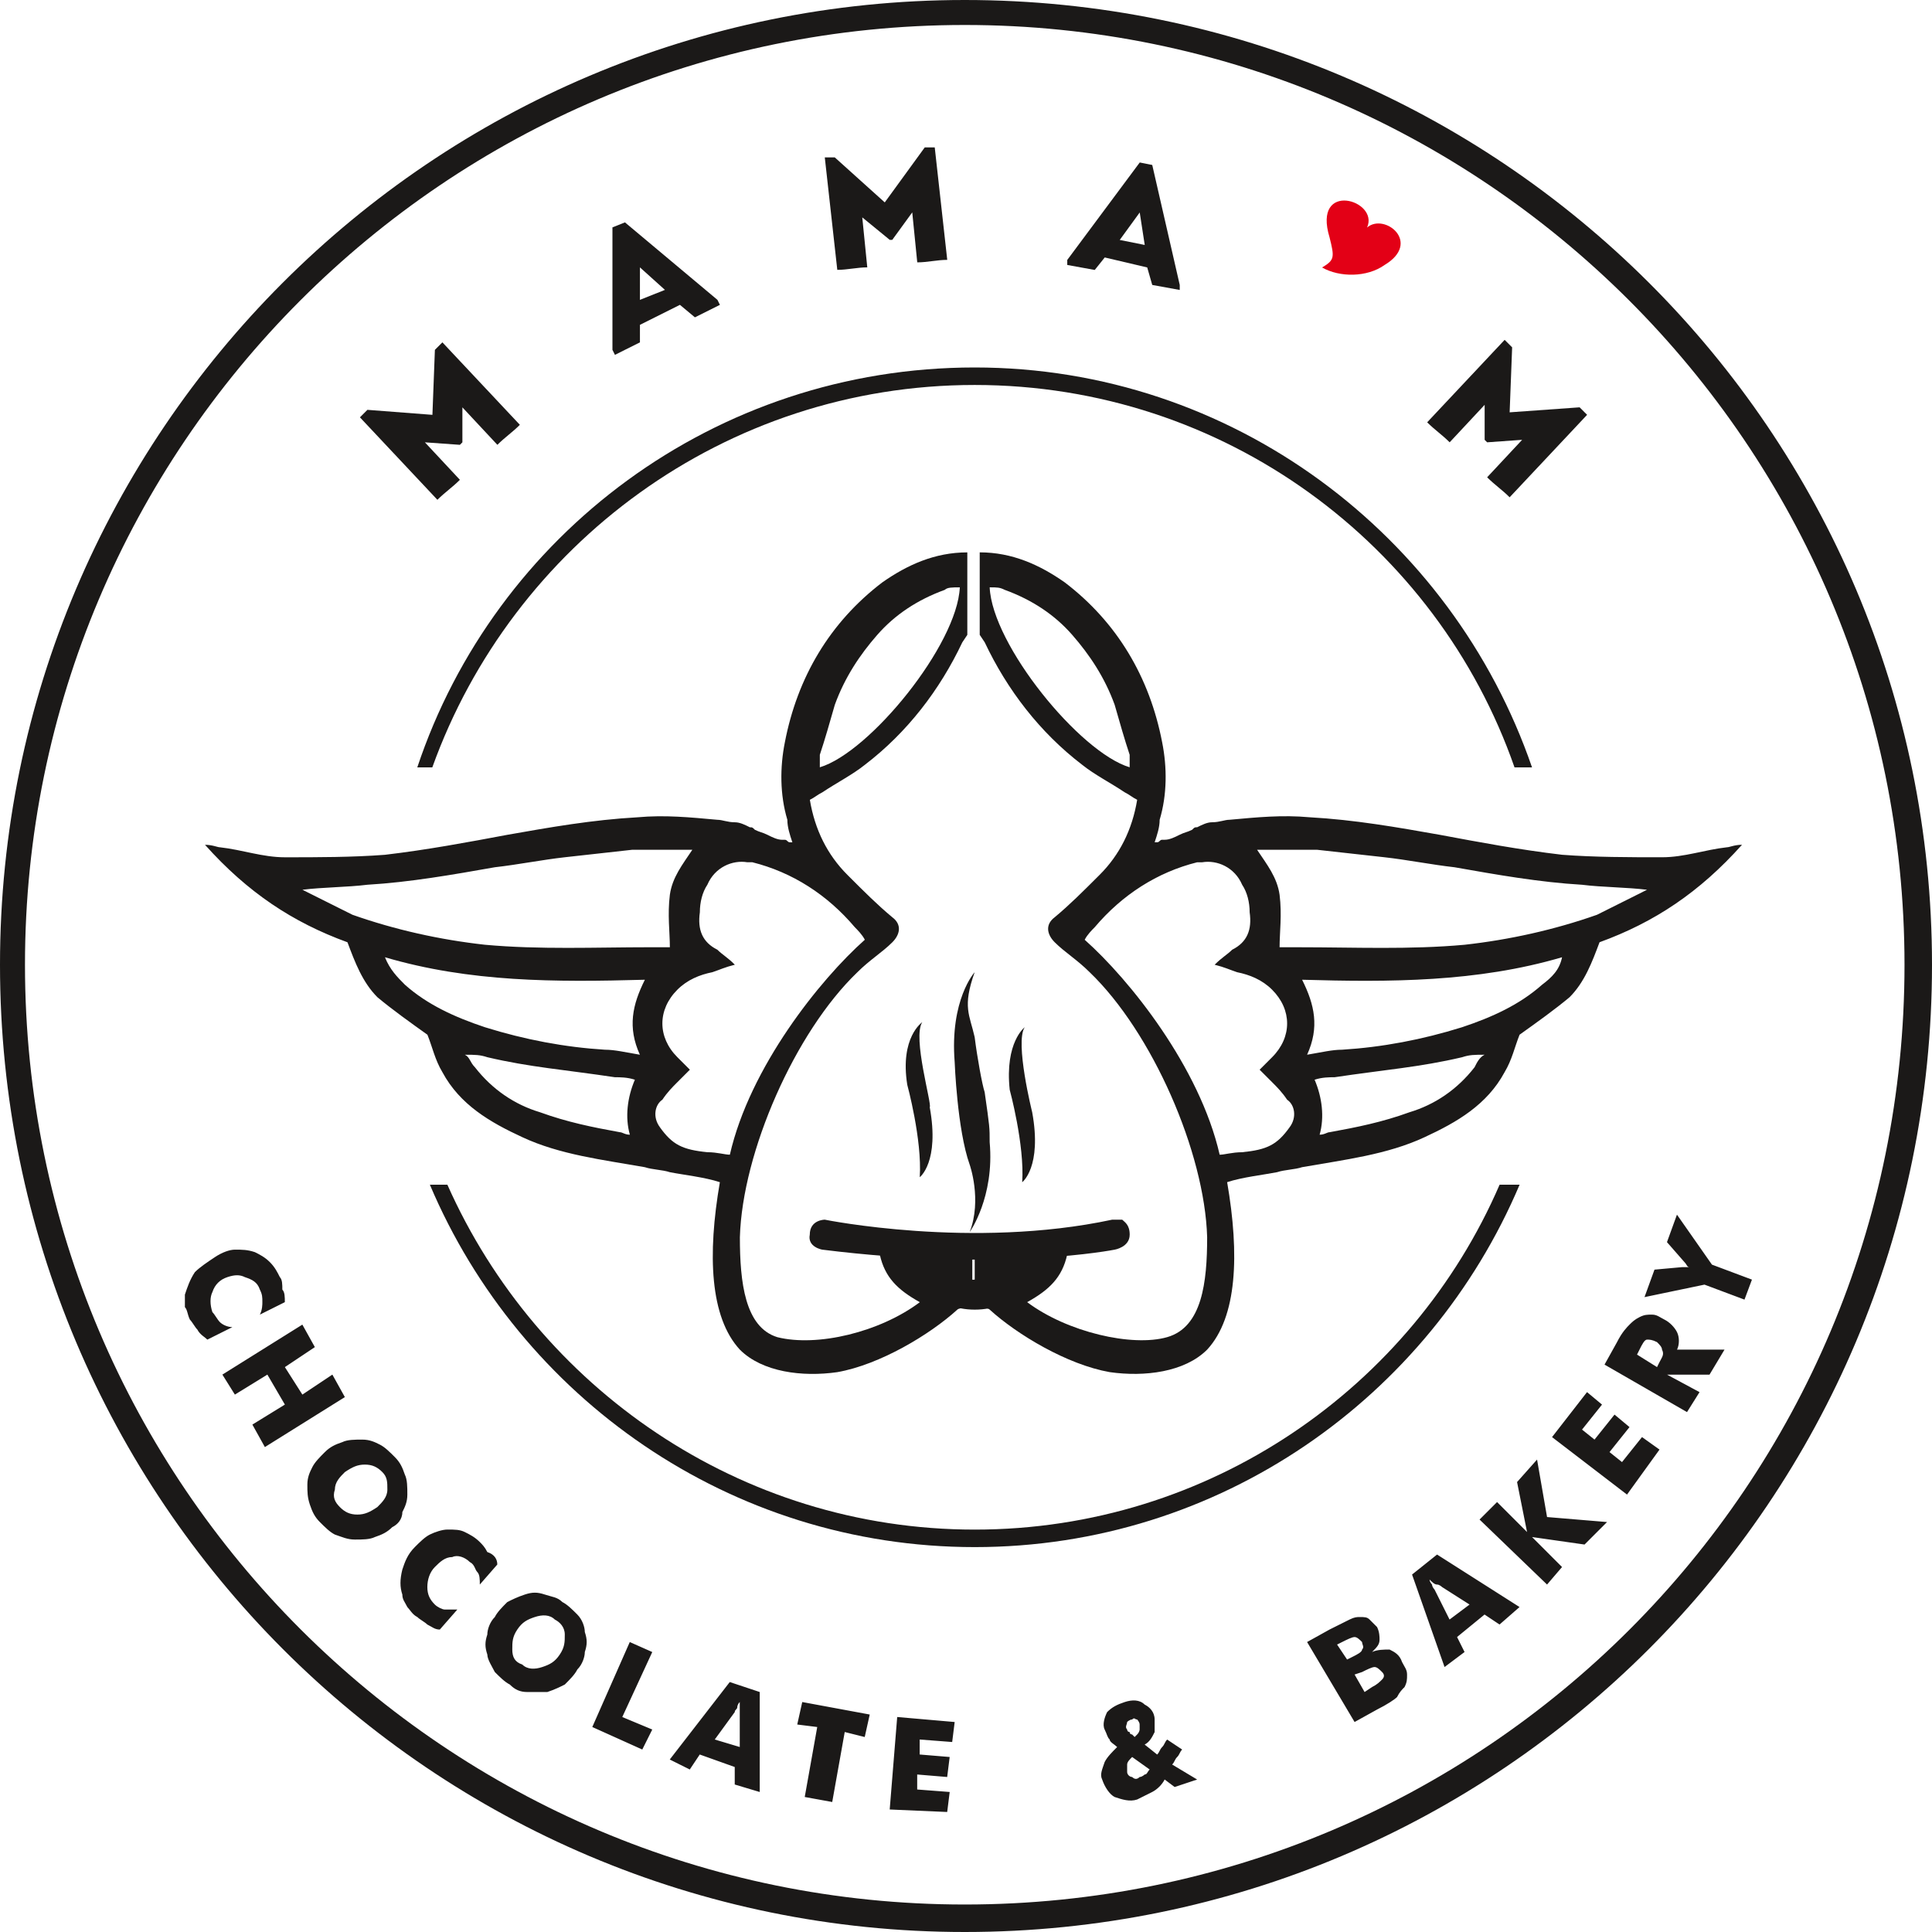
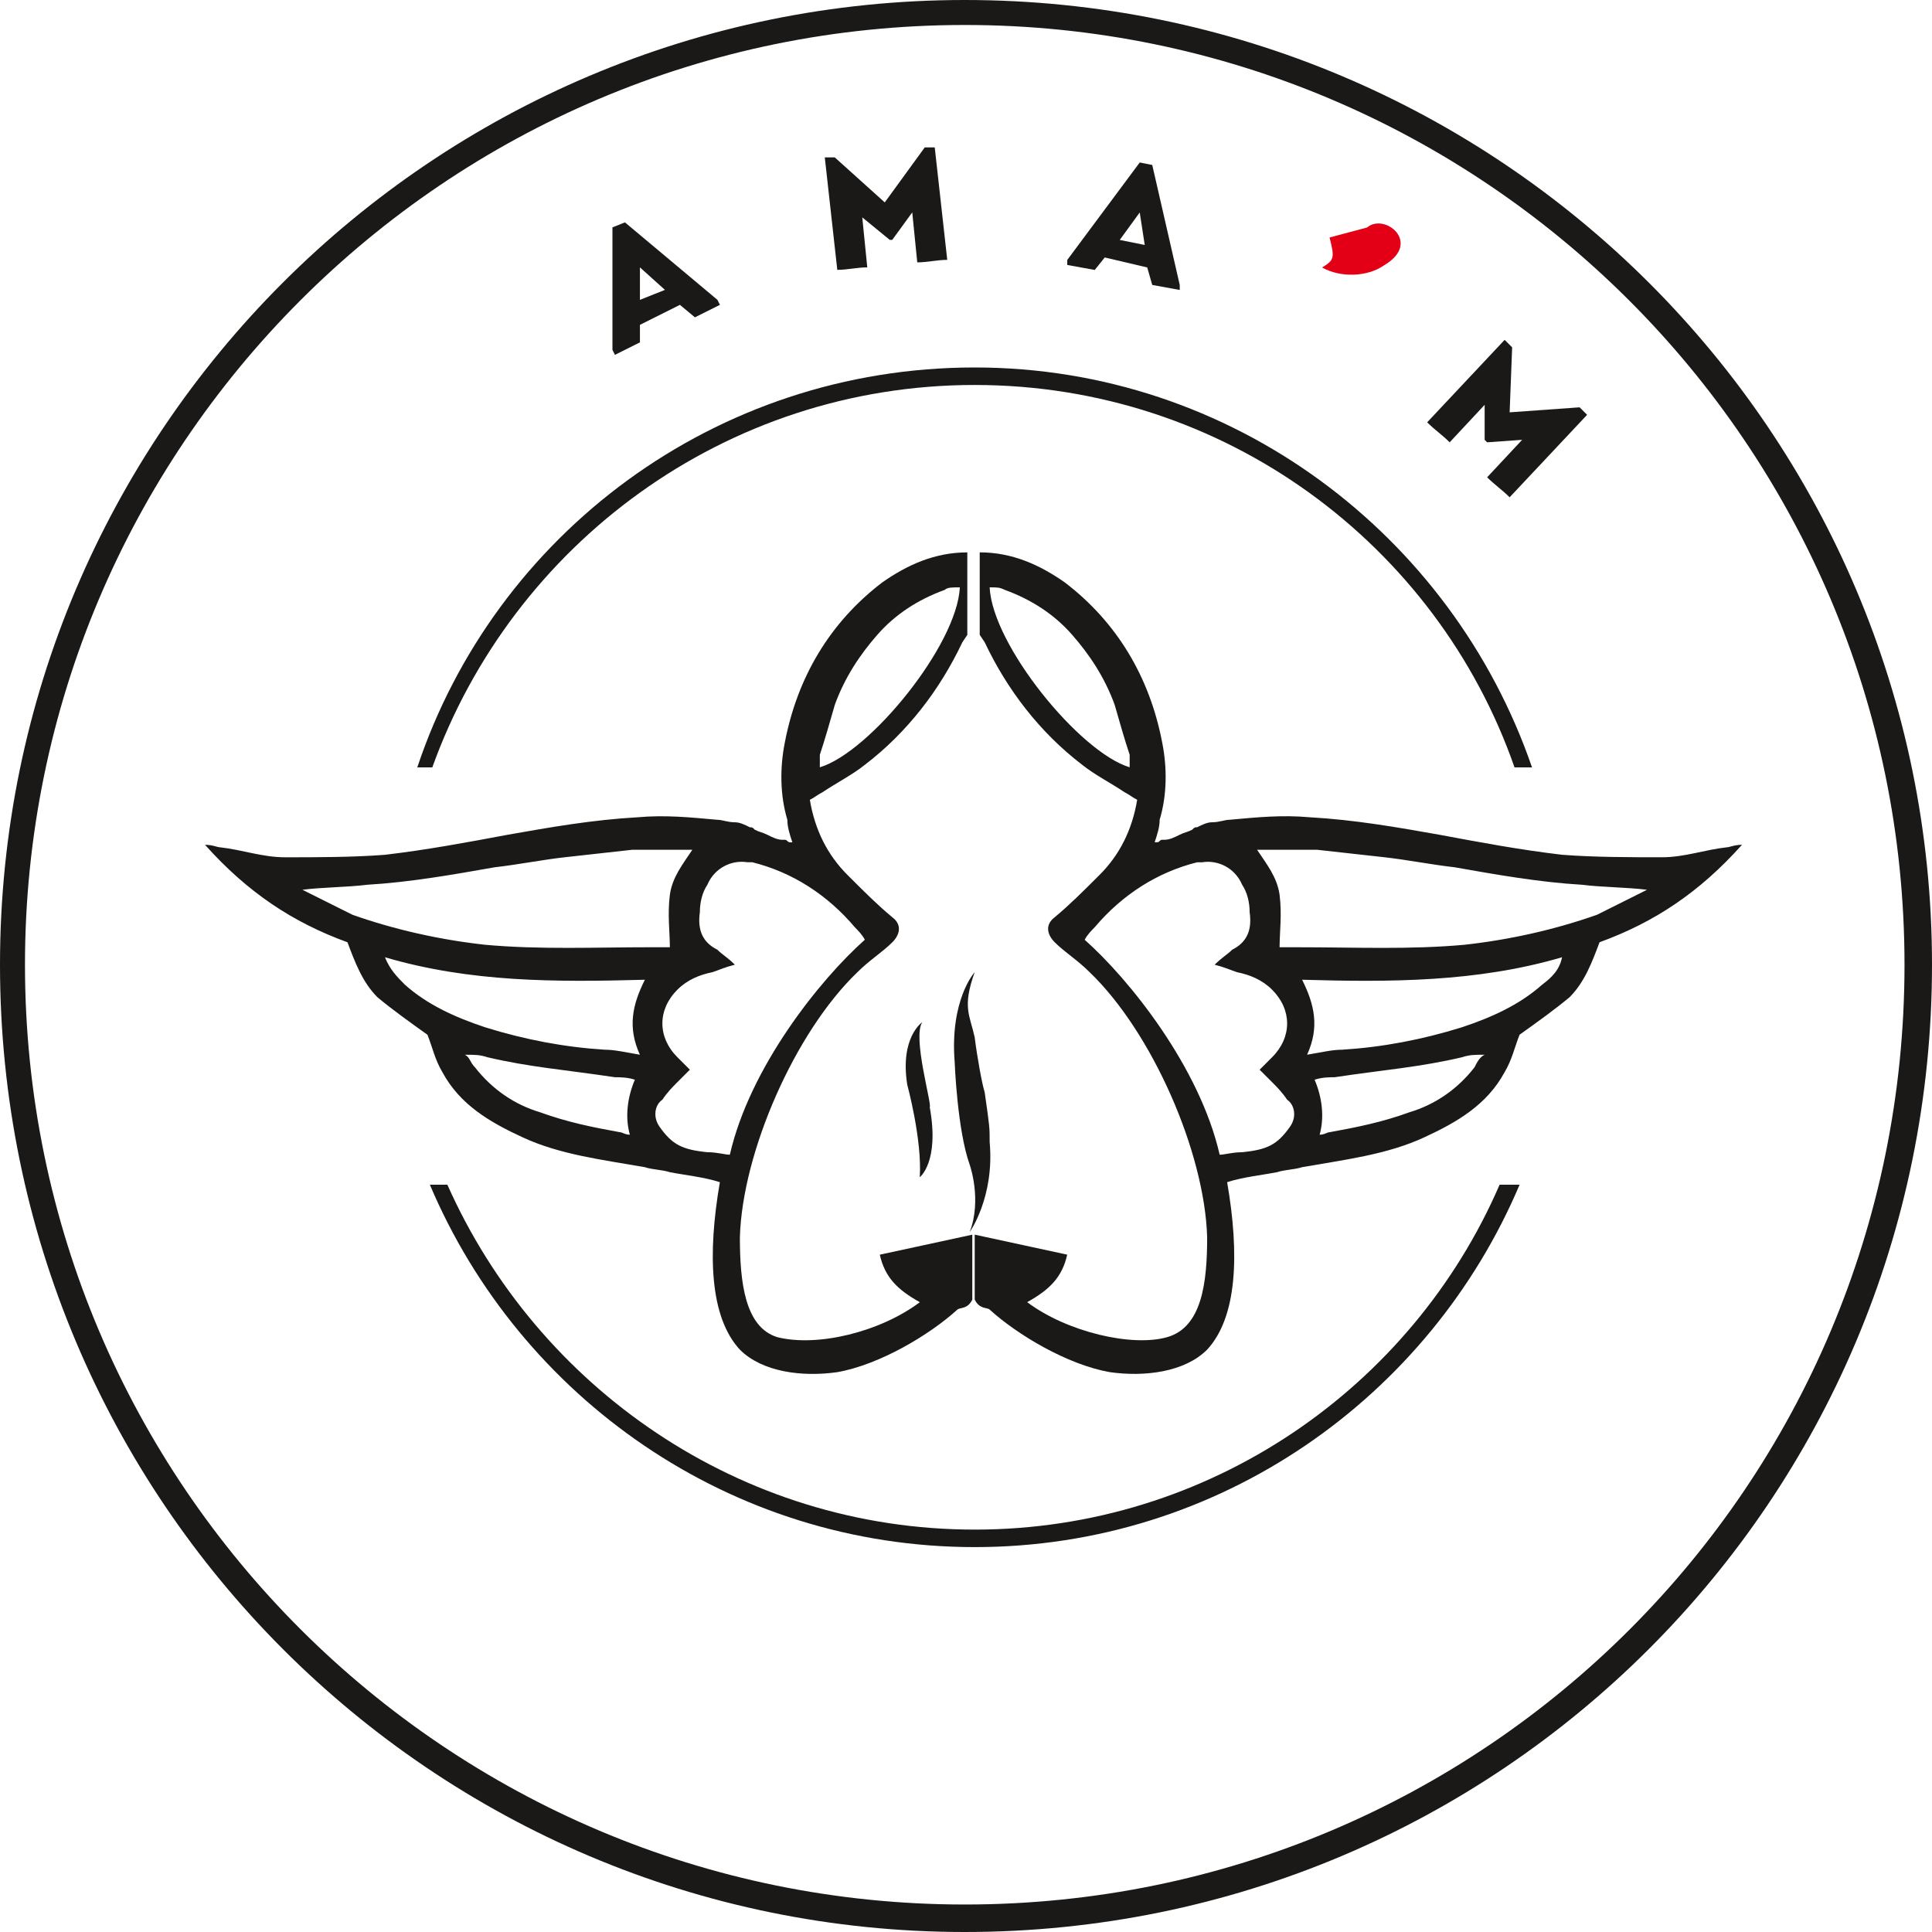
<svg xmlns="http://www.w3.org/2000/svg" id="SVGDoc" width="100" height="100" version="1.1" viewBox="0 0 100 100">
  <defs />
  <desc>Generated with Avocode.</desc>
  <g>
    <g>
      <title>Frame</title>
      <g>
        <title>Background</title>
      </g>
      <g>
        <title>Group</title>
        <g>
          <title>Vector</title>
-           <path d="M70.759,11.776c0.906,-0.776 2.846,0.776 0.906,1.94c-0.906,0.647 -2.329,0.647 -3.234,0.129c0.647,-0.388 0.647,-0.517 0.388,-1.552c-0.906,-2.975 2.587,-1.94 1.94,-0.517z" fill="#e30016" fill-opacity="1" />
+           <path d="M70.759,11.776c0.906,-0.776 2.846,0.776 0.906,1.94c-0.906,0.647 -2.329,0.647 -3.234,0.129c0.647,-0.388 0.647,-0.517 0.388,-1.552z" fill="#e30016" fill-opacity="1" />
        </g>
        <g>
          <title>Vector</title>
-           <path d="M22.382,21.472v0l-3.364,-0.259v0l-0.388,0.388v0l4.01,4.269c0.388,-0.388 0.776,-0.647 1.164,-1.035l-1.811,-1.94v0l1.811,0.129v0l0.129,-0.129v0v-1.811v0l1.811,1.94c0.388,-0.388 0.776,-0.647 1.164,-1.035l-4.01,-4.269v0l-0.388,0.388v0z" fill="#1b1918" fill-opacity="1" />
        </g>
        <g>
          <title>Vector</title>
          <path d="M35.193,15.779l-2.07,1.035v0.906l-1.294,0.647l-0.129,-0.259v-6.339l0.647,-0.259l4.787,4.01l0.129,0.259l-1.294,0.647zM33.123,13.839v1.682l1.294,-0.517z" fill="#1b1918" fill-opacity="1" />
        </g>
        <g>
          <title>Vector</title>
          <path d="M45.795,10.476v0l-2.587,-2.329v0h-0.517v0l0.647,5.821c0.517,0 1.035,-0.129 1.552,-0.129l-0.259,-2.587v0l1.423,1.164v0h0.129v0l1.035,-1.423v0l0.259,2.587c0.517,0 1.035,-0.129 1.552,-0.129l-0.647,-5.821v0h-0.517v0z" fill="#1b1918" fill-opacity="1" />
        </g>
        <g>
          <title>Vector</title>
          <path d="M59.38,13.843l-2.199,-0.517l-0.517,0.647l-1.423,-0.259v-0.259l3.752,-5.045l0.647,0.129l1.423,6.21v0.259l-1.423,-0.259zM58.992,10.997l-1.035,1.423l1.294,0.259z" fill="#1b1918" fill-opacity="1" />
        </g>
        <g>
          <title>Vector</title>
          <path d="M78.139,21.342v0l0.129,-3.364v0l-0.388,-0.388v0l-4.01,4.269c0.388,0.388 0.776,0.647 1.164,1.035l1.811,-1.94v0v1.811v0l0.129,0.129v0l1.811,-0.129v0l-1.811,1.94c0.388,0.388 0.776,0.647 1.164,1.035l4.01,-4.269v0l-0.388,-0.388v0z" fill="#1b1918" fill-opacity="1" />
        </g>
        <g>
          <title>Vector</title>
          <path d="M49.935,98.577c-26.779,0 -48.642,-21.733 -48.642,-48.642c0,-26.779 21.734,-48.642 48.642,-48.642c26.779,0 48.642,21.734 48.642,48.642c0,26.908 -21.733,48.642 -48.642,48.642zM49.935,0c-27.555,0 -49.935,22.38 -49.935,49.935c0,27.684 22.38,50.065 49.935,50.065c27.684,0 50.065,-22.38 50.065,-50.065c0,-27.555 -22.38,-49.935 -50.065,-49.935z" fill="#1b1918" fill-opacity="1" />
        </g>
        <g>
          <title>Vector</title>
          <path d="M22.376,39.719c4.14,-11.514 15.136,-19.793 28.072,-19.793c12.937,0 23.933,8.279 27.943,19.793h0.906c-4.14,-12.031 -15.524,-20.699 -28.849,-20.699c-13.454,0 -24.838,8.668 -28.849,20.699h0.776v0z" fill="#1b1918" fill-opacity="1" />
        </g>
        <g>
          <title>Vector</title>
          <path d="M77.619,61.32c-4.528,10.479 -15.007,17.852 -27.167,17.852c-12.16,0 -22.639,-7.374 -27.296,-17.852h-0.906c4.657,10.996 15.524,18.758 28.202,18.758c12.678,0 23.545,-7.762 28.202,-18.758z" fill="#1b1918" fill-opacity="1" />
        </g>
        <g>
          <title>Vector</title>
          <path d="M15.914,46.184c0.776,0.388 1.552,0.776 2.329,1.164c2.199,0.776 4.528,1.294 6.856,1.552c2.846,0.259 5.692,0.129 8.538,0.129c0.388,0 0.776,0 1.035,0c0,-0.776 -0.129,-1.682 0,-2.717c0.129,-0.906 0.647,-1.552 1.164,-2.329c-1.164,0 -2.199,0 -3.105,0c-1.164,0.129 -2.329,0.259 -3.493,0.388c-1.164,0.129 -2.458,0.388 -3.622,0.517c-2.199,0.388 -4.399,0.776 -6.598,0.906c-1.035,0.129 -2.329,0.129 -3.364,0.259zM20.959,50.97c1.164,1.035 2.587,1.682 4.14,2.199c2.07,0.647 4.14,1.035 6.21,1.164c0.517,0 1.035,0.129 1.811,0.259c-0.647,-1.423 -0.388,-2.587 0.259,-3.881c-4.657,0.129 -9.056,0.129 -13.454,-1.164c0.259,0.647 0.647,1.035 1.035,1.423zM24.581,55.239c0.906,1.164 2.07,1.94 3.364,2.329c1.423,0.517 2.717,0.776 4.14,1.035c0.129,0 0.259,0.129 0.517,0.129c-0.259,-0.906 -0.129,-1.94 0.259,-2.846c-0.388,-0.129 -0.776,-0.129 -1.035,-0.129c-2.587,-0.388 -4.398,-0.517 -6.598,-1.035c-0.388,-0.129 -0.647,-0.129 -1.164,-0.129c0.259,0.129 0.259,0.388 0.517,0.647zM34.155,58.344c0.647,0.906 1.164,1.164 2.458,1.294c0.517,0 0.905,0.129 1.164,0.129c1.035,-4.528 4.657,-9.056 6.986,-11.126c-0.129,-0.259 -0.388,-0.517 -0.517,-0.647c-1.423,-1.682 -3.234,-2.846 -5.304,-3.364c-0.129,0 -0.129,0 -0.259,0c-0.776,-0.129 -1.682,0.259 -2.07,1.164c-0.259,0.388 -0.388,0.905 -0.388,1.423c-0.129,0.906 0.129,1.552 0.906,1.94c0.259,0.259 0.517,0.388 0.905,0.776c-0.517,0.129 -0.776,0.259 -1.164,0.388c-0.647,0.129 -1.294,0.388 -1.811,0.906c-1.035,1.035 -1.035,2.458 0,3.493c0.259,0.259 0.388,0.388 0.647,0.647c-0.259,0.259 -0.517,0.517 -0.647,0.647c-0.259,0.259 -0.517,0.517 -0.776,0.906c-0.388,0.259 -0.517,0.905 -0.129,1.423zM47.609,67.4c-1.164,-0.647 -1.811,-1.294 -2.07,-2.458l4.787,-1.035v3.364c-0.259,0.517 -0.647,0.388 -0.776,0.517c-1.423,1.294 -4.01,2.846 -6.21,3.234c-1.811,0.259 -3.881,0 -5.045,-1.164c-1.552,-1.682 -1.682,-4.916 -1.035,-8.668c-0.776,-0.259 -1.94,-0.388 -2.587,-0.517c-0.388,-0.129 -0.906,-0.129 -1.294,-0.259c-2.199,-0.388 -4.398,-0.647 -6.339,-1.552c-1.682,-0.776 -3.234,-1.682 -4.14,-3.364c-0.388,-0.647 -0.517,-1.294 -0.776,-1.94c-0.906,-0.647 -1.811,-1.294 -2.587,-1.94c-0.776,-0.776 -1.164,-1.811 -1.552,-2.846c-2.846,-1.035 -5.175,-2.587 -7.374,-5.045c0.388,0 0.647,0.129 0.776,0.129c1.164,0.129 2.199,0.517 3.364,0.517c1.682,0 3.493,0 5.175,-0.129c2.199,-0.259 4.269,-0.647 6.339,-1.035c2.199,-0.388 4.398,-0.776 6.727,-0.906c1.423,-0.129 2.717,0 4.14,0.129c0.259,0 0.517,0.129 0.905,0.129c0.259,0 0.517,0.129 0.776,0.259c0.129,0 0.129,0 0.259,0.129c0.259,0.129 0.388,0.129 0.647,0.259c0.259,0.129 0.517,0.259 0.776,0.259h0.129c0.129,0 0.129,0.129 0.259,0.129h0.129c-0.129,-0.388 -0.259,-0.776 -0.259,-1.164c-0.388,-1.294 -0.388,-2.717 -0.129,-4.01c0.647,-3.364 2.329,-6.21 5.045,-8.279c1.294,-0.906 2.717,-1.552 4.399,-1.552v4.269l-0.259,0.388c-1.164,2.458 -2.846,4.657 -5.045,6.339c-0.647,0.517 -1.423,0.906 -2.199,1.423c-0.259,0.129 -0.388,0.259 -0.647,0.388c0.259,1.552 0.906,2.846 1.94,3.881c0.906,0.906 1.552,1.552 2.329,2.199c0.517,0.388 0.388,0.906 0,1.294c-0.517,0.517 -1.164,0.906 -1.811,1.552c-3.234,3.105 -5.951,9.314 -6.08,13.713c0,2.329 0.259,4.657 1.94,5.175c2.07,0.517 5.304,-0.259 7.374,-1.811zM48.902,30.53c-1.423,0.517 -2.587,1.294 -3.493,2.329c-0.906,1.035 -1.682,2.199 -2.199,3.622c-0.259,0.906 -0.517,1.811 -0.776,2.587c0,0.129 0,0.388 0,0.647c2.587,-0.776 7.115,-6.339 7.245,-9.314c-0.388,0 -0.647,0 -0.776,0.129zM50.455,63.907v3.364" fill="#1b1918" fill-opacity="1" />
        </g>
        <g>
          <title>Vector</title>
-           <path d="M42.691,63.13c0,0 7.633,1.552 14.877,0c0.129,0 0.388,0 0.517,0c0.129,0.129 0.388,0.259 0.388,0.776c0,0.647 -0.776,0.776 -0.776,0.776c0,0 -5.821,1.164 -15.136,0c0,0 -0.776,-0.129 -0.647,-0.776c0,-0.776 0.776,-0.776 0.776,-0.776zM50.453,66.235c1.035,0 1.811,0.388 1.811,0.776c0,0.388 -0.776,0.776 -1.811,0.776c-1.035,0 -1.811,-0.388 -1.811,-0.776c-0.129,-0.388 0.776,-0.776 1.811,-0.776z" fill="#1b1918" fill-opacity="1" />
        </g>
        <g>
          <title>Vector</title>
          <path d="M50.449,50.32v0c0,0 -1.294,1.423 -1.035,4.657c0,0 0.129,3.493 0.776,5.304c0,0 0.647,1.811 0,3.493c0,0 1.294,-1.811 1.035,-4.657c0,-0.776 0,-0.776 -0.259,-2.587c-0.129,-0.388 -0.388,-1.811 -0.517,-2.846c-0.259,-1.164 -0.647,-1.552 0,-3.364z" fill="#1b1918" fill-opacity="1" />
        </g>
        <g>
          <title>Vector</title>
-           <path d="M53.038,53.17c0,0 -1.035,0.776 -0.776,3.234c0,0 0.776,2.846 0.647,4.787c0,0 1.035,-0.776 0.517,-3.622c0,0 -0.906,-3.622 -0.388,-4.398z" fill="#1b1918" fill-opacity="1" />
        </g>
        <g>
          <title>Vector</title>
          <path d="M47.735,52.91c0,0 -1.164,0.776 -0.776,3.234c0,0 0.776,2.846 0.647,4.787c0,0 1.035,-0.776 0.517,-3.622c0.129,-0.129 -0.906,-3.622 -0.388,-4.398z" fill="#1b1918" fill-opacity="1" />
        </g>
        <g>
          <title>Vector</title>
          <path d="M85.249,46.054c-1.035,-0.129 -2.329,-0.129 -3.364,-0.259c-2.199,-0.129 -4.399,-0.517 -6.598,-0.906c-1.164,-0.129 -2.458,-0.388 -3.622,-0.517c-1.164,-0.129 -2.329,-0.259 -3.493,-0.388c-1.035,0 -1.94,0 -3.105,0c0.517,0.776 1.035,1.423 1.164,2.329c0.129,1.035 0,1.94 0,2.717c0.259,0 0.647,0 1.035,0c2.846,0 5.692,0.129 8.538,-0.129c2.329,-0.259 4.657,-0.776 6.856,-1.552c0.776,-0.388 1.552,-0.776 2.329,-1.164zM80.851,49.547c-4.398,1.294 -8.926,1.294 -13.454,1.164c0.647,1.294 0.905,2.458 0.259,3.881c0.776,-0.129 1.294,-0.259 1.811,-0.259c2.07,-0.129 4.14,-0.517 6.21,-1.164c1.552,-0.517 2.975,-1.164 4.14,-2.199c0.517,-0.388 0.906,-0.776 1.035,-1.423zM76.841,54.593c-0.517,0 -0.776,0 -1.164,0.129c-2.199,0.517 -4.01,0.647 -6.598,1.035c-0.259,0 -0.647,0 -1.035,0.129c0.388,0.906 0.517,1.94 0.259,2.846c0.259,0 0.388,-0.129 0.517,-0.129c1.423,-0.259 2.717,-0.517 4.14,-1.035c1.294,-0.388 2.458,-1.164 3.364,-2.329c0.129,-0.259 0.259,-0.517 0.517,-0.647zM66.621,56.921c-0.259,-0.388 -0.517,-0.647 -0.776,-0.906c-0.129,-0.129 -0.388,-0.388 -0.647,-0.647c0.259,-0.259 0.388,-0.388 0.647,-0.647c1.035,-1.035 1.035,-2.458 0,-3.493c-0.517,-0.517 -1.164,-0.776 -1.811,-0.906c-0.388,-0.129 -0.647,-0.259 -1.164,-0.388c0.388,-0.388 0.647,-0.517 0.906,-0.776c0.776,-0.388 1.035,-1.035 0.906,-1.94c0,-0.517 -0.129,-1.035 -0.388,-1.423c-0.388,-0.906 -1.294,-1.294 -2.07,-1.164c-0.129,0 -0.129,0 -0.259,0c-2.07,0.517 -3.881,1.682 -5.304,3.364c-0.129,0.129 -0.388,0.388 -0.517,0.647c2.329,2.07 5.951,6.598 6.986,11.126c0.259,0 0.647,-0.129 1.164,-0.129c1.294,-0.129 1.811,-0.388 2.458,-1.294c0.388,-0.517 0.259,-1.164 -0.129,-1.423zM53.167,67.4c2.07,1.552 5.433,2.329 7.245,1.811c1.811,-0.517 2.07,-2.846 2.07,-5.175c-0.129,-4.398 -2.846,-10.608 -6.08,-13.713c-0.647,-0.647 -1.294,-1.035 -1.811,-1.552c-0.388,-0.388 -0.517,-0.906 0,-1.294c0.776,-0.647 1.423,-1.294 2.329,-2.199c1.035,-1.035 1.682,-2.329 1.94,-3.881c-0.259,-0.129 -0.388,-0.259 -0.647,-0.388c-0.776,-0.517 -1.552,-0.905 -2.199,-1.423c-2.199,-1.682 -3.881,-3.881 -5.045,-6.339l-0.259,-0.388v-4.269c1.682,0 3.105,0.647 4.398,1.552c2.717,2.07 4.398,4.916 5.045,8.279c0.259,1.294 0.259,2.717 -0.129,4.01c0,0.388 -0.129,0.776 -0.259,1.164h0.129c0.129,0 0.129,-0.129 0.259,-0.129h0.129c0.259,0 0.517,-0.129 0.776,-0.259c0.259,-0.129 0.388,-0.129 0.647,-0.259c0.129,-0.129 0.129,-0.129 0.259,-0.129c0.259,-0.129 0.517,-0.259 0.776,-0.259c0.388,0 0.647,-0.129 0.905,-0.129c1.423,-0.129 2.717,-0.259 4.14,-0.129c2.329,0.129 4.528,0.517 6.727,0.906c2.07,0.388 4.14,0.776 6.339,1.035c1.682,0.129 3.493,0.129 5.175,0.129c1.164,0 2.199,-0.388 3.364,-0.517c0.129,0 0.388,-0.129 0.776,-0.129c-2.199,2.458 -4.528,4.01 -7.374,5.045c-0.388,1.035 -0.776,2.07 -1.552,2.846c-0.776,0.647 -1.682,1.294 -2.587,1.94c-0.259,0.647 -0.388,1.294 -0.776,1.94c-0.906,1.682 -2.458,2.587 -4.14,3.364c-1.94,0.905 -4.14,1.164 -6.339,1.552c-0.388,0.129 -0.906,0.129 -1.294,0.259c-0.647,0.129 -1.811,0.259 -2.587,0.517c0.647,3.752 0.517,6.986 -1.035,8.668c-1.164,1.164 -3.234,1.423 -5.045,1.164c-2.199,-0.388 -4.787,-1.94 -6.21,-3.234c-0.129,-0.129 -0.517,0 -0.776,-0.517v-3.364l4.787,1.035c-0.259,1.164 -0.906,1.811 -2.07,2.458zM51.226,30.401c0.129,2.975 4.657,8.538 7.245,9.314c0,-0.259 0,-0.517 0,-0.647c-0.259,-0.776 -0.517,-1.682 -0.776,-2.587c-0.517,-1.423 -1.294,-2.587 -2.199,-3.622c-0.906,-1.035 -2.07,-1.811 -3.493,-2.329c-0.259,-0.129 -0.388,-0.129 -0.776,-0.129zM50.45,63.907v3.364" fill="#1b1918" fill-opacity="1" />
        </g>
        <g>
          <title>Vector</title>
-           <path d="M14.745,67.398l-1.294,0.647c0.129,-0.259 0.129,-0.517 0.129,-0.647c0,-0.259 0,-0.388 -0.129,-0.647c-0.129,-0.388 -0.388,-0.517 -0.776,-0.647c-0.259,-0.129 -0.517,-0.129 -0.906,0c-0.388,0.129 -0.647,0.388 -0.776,0.776c-0.129,0.259 -0.129,0.647 0,1.035c0.129,0.129 0.259,0.388 0.388,0.517c0.129,0.129 0.388,0.259 0.647,0.259l-1.294,0.647c-0.129,-0.129 -0.388,-0.259 -0.517,-0.517c-0.129,-0.129 -0.259,-0.388 -0.388,-0.517c-0.129,-0.259 -0.129,-0.517 -0.259,-0.647c0,-0.259 0,-0.517 0,-0.647c0.129,-0.388 0.259,-0.776 0.517,-1.164c0.259,-0.259 0.647,-0.517 1.035,-0.776c0.388,-0.259 0.776,-0.388 1.035,-0.388c0.388,0 0.647,0 1.035,0.129c0.259,0.129 0.517,0.259 0.776,0.517c0.259,0.259 0.388,0.517 0.517,0.776c0.129,0.129 0.129,0.388 0.129,0.647c0.129,0.129 0.129,0.388 0.129,0.647zM11.51,71.149l4.14,-2.587l0.647,1.164l-1.552,1.035l0.906,1.423l1.552,-1.035l0.647,1.164l-4.14,2.587l-0.647,-1.164l1.682,-1.035l-0.906,-1.552l-1.682,1.035zM20.307,79.041c-0.259,0.259 -0.517,0.388 -0.906,0.517c-0.259,0.129 -0.647,0.129 -1.035,0.129c-0.388,0 -0.647,-0.129 -1.035,-0.259c-0.259,-0.129 -0.517,-0.388 -0.776,-0.647c-0.259,-0.259 -0.388,-0.517 -0.517,-0.905c-0.129,-0.388 -0.129,-0.647 -0.129,-1.035c0,-0.388 0.129,-0.647 0.259,-0.905c0.129,-0.259 0.388,-0.517 0.647,-0.776c0.259,-0.259 0.517,-0.388 0.906,-0.517c0.259,-0.129 0.647,-0.129 1.035,-0.129c0.388,0 0.647,0.129 0.906,0.259c0.259,0.129 0.517,0.388 0.776,0.647c0.259,0.259 0.388,0.517 0.517,0.906c0.129,0.259 0.129,0.647 0.129,1.035c0,0.388 -0.129,0.647 -0.259,0.906c0,0.388 -0.259,0.647 -0.517,0.776zM17.591,78.006c0.259,0.259 0.517,0.388 0.906,0.388c0.388,0 0.647,-0.129 1.035,-0.388c0.259,-0.259 0.518,-0.517 0.518,-0.905c0,-0.388 0,-0.647 -0.259,-0.906c-0.259,-0.259 -0.517,-0.388 -0.906,-0.388c-0.388,0 -0.647,0.129 -1.035,0.388c-0.259,0.259 -0.517,0.517 -0.517,0.906c-0.129,0.388 0,0.647 0.259,0.905zM24.835,82.016c0,-0.259 0,-0.517 -0.129,-0.647c-0.129,-0.129 -0.129,-0.388 -0.388,-0.517c-0.259,-0.259 -0.647,-0.388 -0.905,-0.259c-0.388,0 -0.647,0.259 -0.906,0.517c-0.259,0.259 -0.388,0.647 -0.388,1.035c0,0.388 0.129,0.647 0.388,0.906c0.129,0.129 0.388,0.259 0.517,0.259c0.259,0 0.388,0 0.647,0l-0.906,1.035c-0.259,0 -0.388,-0.129 -0.647,-0.259c-0.129,-0.129 -0.388,-0.259 -0.517,-0.388c-0.259,-0.129 -0.388,-0.388 -0.517,-0.517c-0.129,-0.259 -0.259,-0.388 -0.259,-0.647c-0.129,-0.388 -0.129,-0.776 0,-1.294c0.129,-0.388 0.259,-0.776 0.647,-1.164c0.259,-0.259 0.517,-0.517 0.776,-0.647c0.259,-0.129 0.647,-0.259 0.905,-0.259c0.388,0 0.647,0 0.906,0.129c0.259,0.129 0.517,0.259 0.776,0.517c0.129,0.129 0.259,0.259 0.388,0.517c0.388,0.129 0.517,0.388 0.517,0.647zM29.881,86.415c-0.129,0.259 -0.388,0.517 -0.647,0.776c-0.259,0.129 -0.517,0.259 -0.905,0.388c-0.388,0 -0.647,0 -1.035,0c-0.388,0 -0.647,-0.129 -0.906,-0.388c-0.259,-0.129 -0.517,-0.388 -0.776,-0.647c-0.129,-0.259 -0.388,-0.647 -0.388,-0.906c-0.129,-0.388 -0.129,-0.647 0,-1.035c0,-0.259 0.129,-0.647 0.388,-0.906c0.129,-0.259 0.388,-0.517 0.647,-0.776c0.259,-0.129 0.517,-0.259 0.906,-0.388c0.388,-0.129 0.647,-0.129 1.035,0c0.388,0.129 0.647,0.129 0.906,0.388c0.259,0.129 0.517,0.388 0.776,0.647c0.259,0.259 0.388,0.647 0.388,0.905c0.129,0.388 0.129,0.647 0,1.035c0,0.259 -0.129,0.647 -0.388,0.905zM27.034,86.156c0.259,0.259 0.647,0.259 1.035,0.129c0.388,-0.129 0.647,-0.259 0.905,-0.647c0.259,-0.388 0.259,-0.647 0.259,-1.035c0,-0.388 -0.259,-0.647 -0.517,-0.776c-0.259,-0.259 -0.647,-0.259 -1.035,-0.129c-0.388,0.129 -0.647,0.259 -0.906,0.647c-0.259,0.388 -0.259,0.647 -0.259,1.035c0,0.388 0.129,0.647 0.517,0.776zM30.657,89.39l1.94,-4.398l1.164,0.517l-1.552,3.364l1.552,0.647l-0.517,1.035zM36.996,90.037l1.294,0.388c0,0 0,-1.811 0,-1.94c0,-0.129 0,-0.259 0,-0.388c-0.129,0.129 -0.129,0.259 -0.129,0.259c0,0.129 -0.129,0.129 -0.129,0.259zM34.667,91.072l3.105,-4.01l1.552,0.517v5.175l-1.294,-0.388v-0.906l-1.811,-0.647l-0.517,0.776zM41.653,93.012l0.647,-3.622l-1.035,-0.129l0.259,-1.164l3.493,0.647l-0.259,1.164l-1.035,-0.259l-0.647,3.622zM46.051,93.659l0.388,-4.787l2.975,0.259l-0.129,1.035l-1.682,-0.129v0.776l1.552,0.129l-0.129,1.035l-1.552,-0.129v0.776l1.682,0.129l-0.129,1.035zM60.799,92.495l-0.517,-0.388c-0.129,0.259 -0.388,0.517 -0.647,0.647c-0.259,0.129 -0.517,0.259 -0.776,0.388c-0.388,0.129 -0.776,0 -1.164,-0.129c-0.259,-0.129 -0.517,-0.517 -0.647,-0.906c-0.129,-0.259 0,-0.517 0.129,-0.905c0.129,-0.259 0.388,-0.517 0.647,-0.776c-0.129,-0.129 -0.388,-0.259 -0.388,-0.388c-0.129,-0.129 -0.129,-0.259 -0.259,-0.517c-0.129,-0.259 0,-0.647 0.129,-0.905c0.259,-0.259 0.517,-0.388 0.906,-0.517c0.388,-0.129 0.776,-0.129 1.035,0.129c0.259,0.129 0.517,0.388 0.517,0.776c0,0.259 0,0.517 0,0.647c-0.129,0.259 -0.259,0.517 -0.517,0.647l0.647,0.517c0.129,-0.129 0.129,-0.259 0.259,-0.388c0.129,-0.129 0.129,-0.259 0.259,-0.388l0.776,0.517c-0.129,0.129 -0.129,0.259 -0.259,0.388c-0.129,0.129 -0.129,0.259 -0.259,0.388l1.294,0.776zM58.6,90.942c-0.129,0.129 -0.259,0.259 -0.259,0.388c0,0.129 0,0.259 0,0.388c0,0.129 0.129,0.259 0.259,0.259c0.129,0.129 0.259,0.129 0.388,0c0.129,0 0.259,-0.129 0.259,-0.129c0.129,0 0.129,-0.129 0.259,-0.259zM58.729,89.907l0.129,-0.129c0.129,-0.129 0.129,-0.259 0.129,-0.259c0,-0.129 0,-0.259 0,-0.259c0,-0.129 -0.129,-0.259 -0.129,-0.259c-0.129,0 -0.129,-0.129 -0.259,0c-0.129,0 -0.259,0.129 -0.259,0.129c0,0.129 -0.129,0.259 0,0.388c0,0 0,0.129 0.129,0.129c0,0.129 0.129,0.129 0.129,0.129zM69.725,85.897l0.259,-0.129c0.259,-0.129 0.517,-0.259 0.517,-0.388c0.129,-0.129 0,-0.259 0,-0.388c-0.129,-0.129 -0.259,-0.259 -0.388,-0.259c-0.129,0 -0.388,0.129 -0.647,0.259l-0.259,0.129zM70.113,89.131l-2.458,-4.14l1.164,-0.647c0.517,-0.259 0.776,-0.388 1.035,-0.517c0.259,-0.129 0.388,-0.129 0.517,-0.129c0.259,0 0.388,0 0.517,0.129c0.129,0.129 0.259,0.259 0.388,0.388c0.129,0.259 0.129,0.517 0.129,0.647c0,0.259 -0.129,0.388 -0.388,0.647c0.259,-0.129 0.647,-0.129 0.906,-0.129c0.259,0.129 0.517,0.259 0.647,0.647c0.129,0.259 0.259,0.388 0.259,0.647c0,0.259 0,0.388 -0.129,0.647c-0.129,0.129 -0.259,0.259 -0.388,0.517c-0.129,0.129 -0.517,0.388 -1.035,0.647zM70.631,87.579l0.388,-0.259c0.259,-0.129 0.388,-0.259 0.517,-0.388c0.129,-0.129 0.129,-0.259 0,-0.388c-0.129,-0.129 -0.259,-0.259 -0.388,-0.259c-0.129,0 -0.388,0.129 -0.647,0.259l-0.388,0.129zM75.029,83.827l1.035,-0.776l-1.423,-0.906c0,0 -0.129,-0.129 -0.259,-0.129c-0.129,0 -0.259,-0.129 -0.388,-0.259c0,0.129 0.129,0.259 0.129,0.259c0,0.129 0.129,0.259 0.129,0.259zM74.77,86.285l-1.682,-4.787l1.294,-1.035l4.269,2.717l-1.035,0.905l-0.776,-0.517l-1.423,1.164l0.388,0.776zM80.075,82.016l-3.493,-3.364l0.906,-0.906l1.552,1.552l-0.517,-2.587l1.035,-1.164l0.517,2.975l3.105,0.259l-1.164,1.164l-2.717,-0.388l1.552,1.552zM84.214,77.359l-3.881,-2.975l1.811,-2.329l0.776,0.647l-1.035,1.294l0.647,0.517l1.035,-1.294l0.776,0.647l-1.035,1.294l0.647,0.517l1.035,-1.294l0.906,0.647zM87.319,73.09l-4.269,-2.458l0.647,-1.164c0.259,-0.517 0.517,-0.776 0.647,-0.906c0.129,-0.129 0.259,-0.259 0.517,-0.388c0.259,-0.129 0.388,-0.129 0.647,-0.129c0.259,0 0.388,0.129 0.647,0.259c0.259,0.129 0.517,0.388 0.647,0.647c0.129,0.259 0.129,0.647 0,0.906h2.458l-0.776,1.294h-2.199l1.682,0.906zM85.767,70.761l0.129,-0.259c0.129,-0.259 0.259,-0.388 0.129,-0.647c0,-0.129 -0.129,-0.259 -0.259,-0.388c-0.259,-0.129 -0.388,-0.129 -0.517,-0.129c-0.129,0 -0.259,0.259 -0.388,0.517l-0.129,0.259zM90.294,67.268l-2.07,-0.776l-3.105,0.647l0.517,-1.423l1.423,-0.129c0.129,0 0.259,0 0.388,0c-0.129,0 -0.129,-0.129 -0.259,-0.259l-0.906,-1.035l0.517,-1.423l1.811,2.587l2.07,0.776z" fill="#1b1918" fill-opacity="1" />
        </g>
      </g>
    </g>
  </g>
</svg>